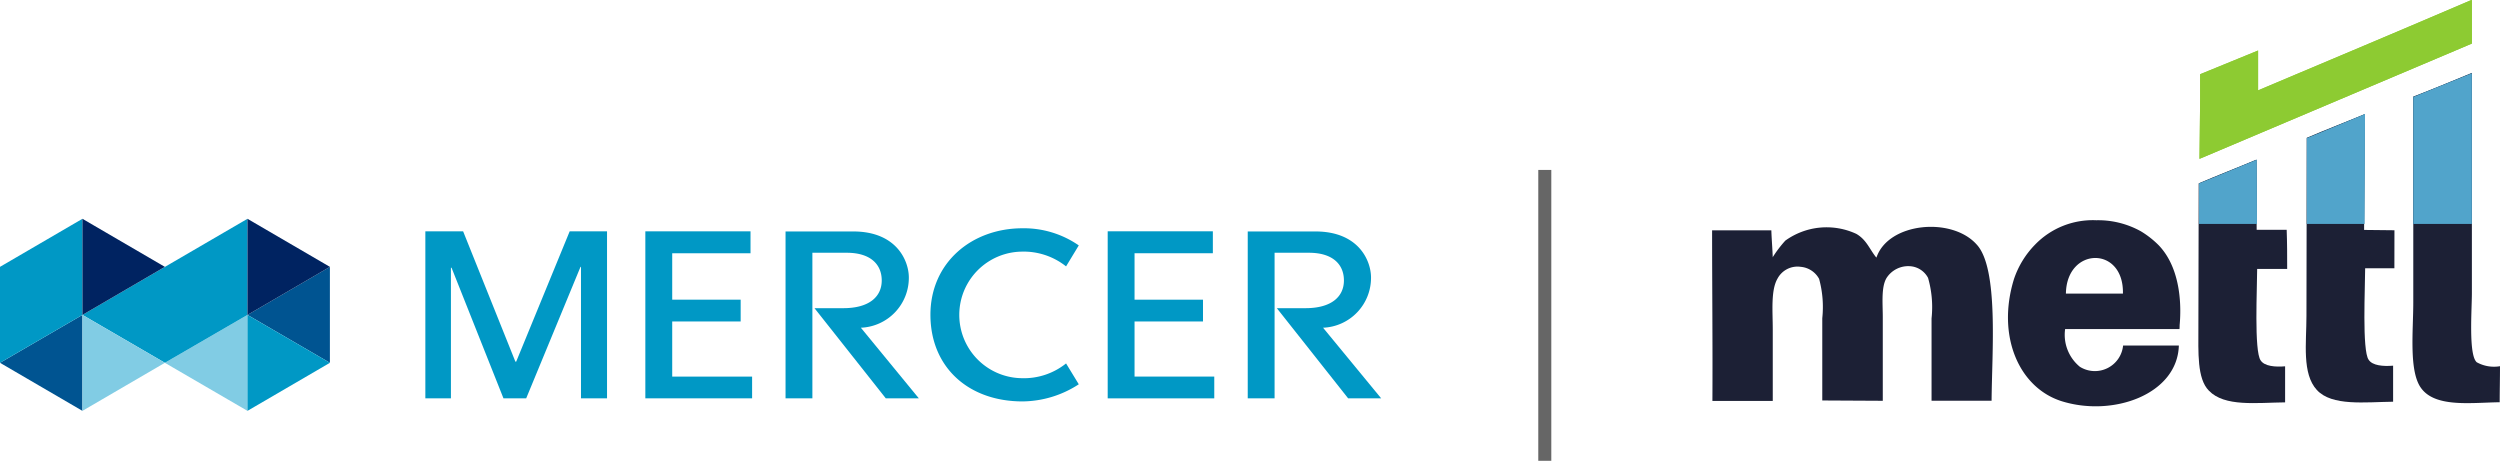
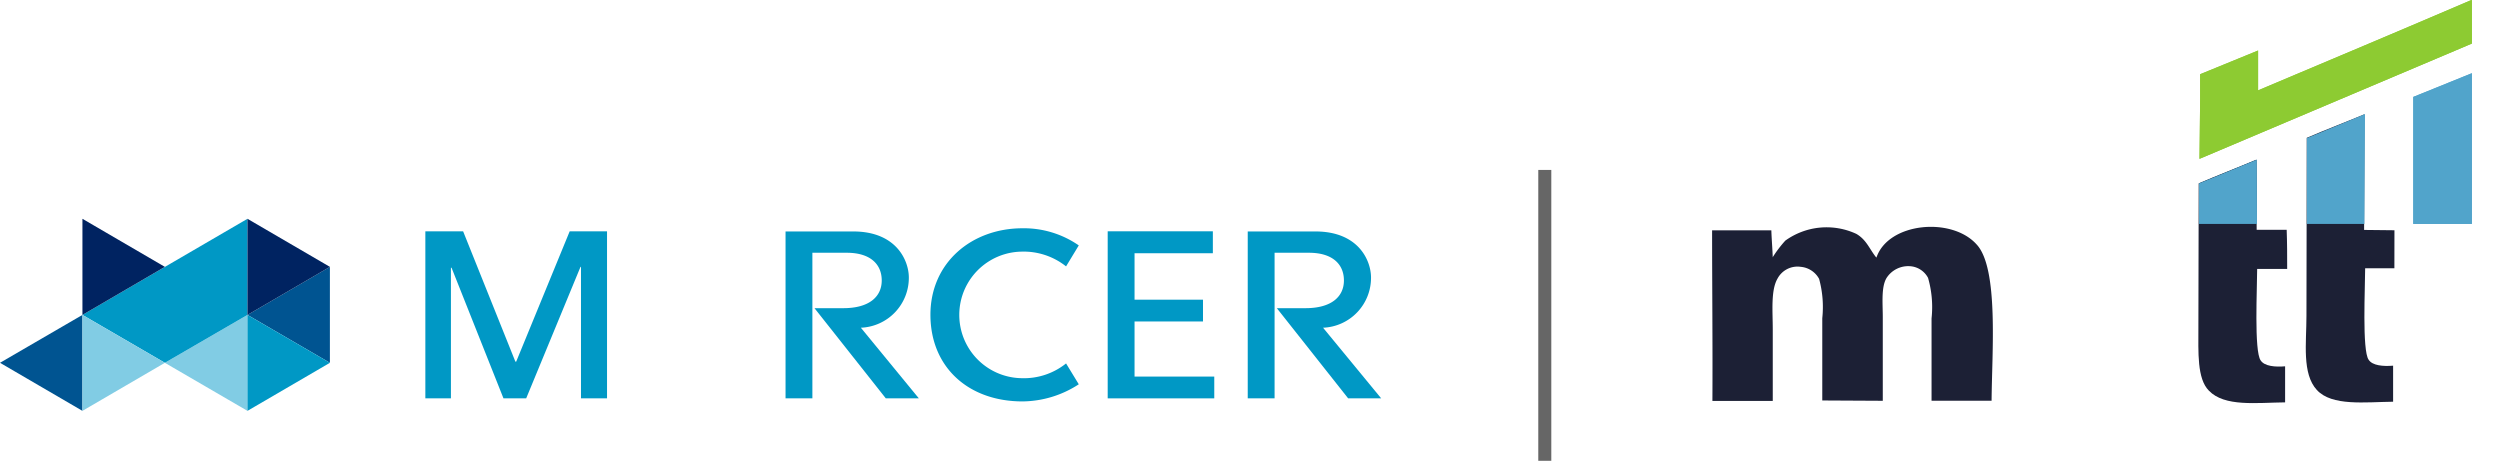
<svg xmlns="http://www.w3.org/2000/svg" width="192" height="35.391" viewBox="0 0 192 35.391">
  <defs>
    <style>.a{fill:#81cce4;}.b{fill:#005491;}.c{fill:#0098c5;}.d{fill:#002361;}.e{fill:none;stroke:#666;stroke-miterlimit:10;}.f{fill:#8dcb32;}.g{fill:#51a4cb;}.h{fill:#1c2035;}</style>
  </defs>
  <g transform="translate(0 13.052)">
    <g transform="translate(0 3.752)">
      <path class="a" d="M110.143,203.969l-6.343-3.69,6.343-3.678Z" transform="translate(-91.138 -189.219)" />
      <path class="b" d="M6.331,203.969,0,200.278,6.331,196.6Z" transform="translate(0 -189.219)" />
      <path class="c" d="M58.231,147.659l6.343-3.678V136.6L51.9,143.981Z" transform="translate(-45.569 -136.6)" />
      <path class="b" d="M162.131,173.969,155.8,170.29l6.331-3.69Z" transform="translate(-136.795 -162.91)" />
      <path class="c" d="M155.8,203.969l6.331-3.69L155.8,196.6Z" transform="translate(-136.795 -189.219)" />
-       <path class="c" d="M6.331,136.6,0,140.29v7.369l6.331-3.678Z" transform="translate(0 -136.6)" />
      <path class="d" d="M51.9,143.981l6.331-3.69L51.9,136.6Z" transform="translate(-45.569 -136.6)" />
      <path class="a" d="M51.9,203.969l6.331-3.69L51.9,196.6Z" transform="translate(-45.569 -189.219)" />
      <path class="d" d="M155.8,143.981l6.331-3.69L155.8,136.6Z" transform="translate(-136.795 -136.6)" />
      <g transform="translate(32.667 0.726)">
        <path class="c" d="M500.382,151.893a3.836,3.836,0,0,0,3.684-3.85c0-1.3-.951-3.543-4.269-3.543h-5.2v12.818h2.061V146.136H499.3c1.83,0,2.684.9,2.684,2.128s-.939,2.128-2.952,2.128H496.82l5.477,6.926h2.537Z" transform="translate(-466.934 -144.254)" />
-         <path class="c" d="M406.3,144.4v12.83h8.2v-1.673h-6.136v-4.232h5.257v-1.673h-5.257v-3.567h6.014V144.4Z" transform="translate(-389.405 -144.166)" />
        <path class="c" d="M596.217,152.882a5.185,5.185,0,0,1-3.44,1.132,4.86,4.86,0,0,1,0-9.718,5.236,5.236,0,0,1,3.44,1.132l.976-1.611a7.4,7.4,0,0,0-4.318-1.316c-3.9,0-7.075,2.633-7.075,6.643s2.9,6.655,7.075,6.655a8.026,8.026,0,0,0,4.318-1.316Z" transform="translate(-547.01 -142.5)" />
        <path class="c" d="M791.382,151.893a3.836,3.836,0,0,0,3.684-3.85c0-1.3-.951-3.543-4.269-3.543h-5.2v12.818h2.062V146.136H790.3c1.83,0,2.684.9,2.684,2.128s-.939,2.128-2.952,2.128h-2.2l5.477,6.926h2.537Z" transform="translate(-722.438 -144.254)" />
        <path class="c" d="M697.4,144.4v12.83h8.185v-1.673h-6.123v-4.232h5.257v-1.673h-5.257v-3.567h6.014V144.4Z" transform="translate(-644.996 -144.166)" />
        <path class="c" d="M274.716,154.413,270.7,144.4h-2.9v12.83h1.964V147.2h.049L273.8,157.23h1.744l4.172-10.1h.037v10.1h2V144.4h-2.867l-4.111,10.013Z" transform="translate(-267.8 -144.166)" />
      </g>
    </g>
    <line class="e" y2="22.339" transform="translate(118.64)" />
  </g>
  <g transform="translate(168.884)">
    <path class="f" d="M1405.683,0l.037.025V3.346L1384.8,12.2l.049-4.588V5.7l4.452-1.821V6.938C1394.729,4.65,1400.231,2.337,1405.683,0Z" transform="translate(-1384.763)" />
    <g transform="translate(0 5.622)">
      <path class="g" d="M1519.4,57.276h4.5V45.7l-4.5,1.821Z" transform="translate(-1502.945 -45.7)" />
-       <path class="g" d="M1452.4,79.639h4.416l.049-8.439-4.464,1.845Z" transform="translate(-1444.117 -68.063)" />
      <path class="g" d="M1384.5,101.521v3.112h4.452l-.024-4.933Z" transform="translate(-1384.5 -93.057)" />
    </g>
  </g>
  <g transform="translate(131.485)">
    <path class="f" d="M1405.683,0l.037.025V3.346L1384.8,12.2l.049-4.588V5.7l4.452-1.821V6.938C1394.729,4.65,1400.231,2.337,1405.683,0Z" transform="translate(-1347.364)" />
    <g transform="translate(0 5.597)">
      <g transform="translate(37.347)">
-         <path class="h" d="M1523.451,45.5V62.4c0,1.329-.268,4.785.378,5.327a2.722,2.722,0,0,0,1.781.3c0,.923-.024,1.821-.024,2.768-2.135.025-4.9.431-6.014-1.058-.976-1.279-.622-4.4-.622-6.606V47.321C1520.438,46.755,1521.939,46.127,1523.451,45.5Z" transform="translate(-1502.442 -45.5)" />
        <path class="h" d="M1458.492,83.222h-2.245c0,1.439-.244,6.323.268,7.024.293.455,1.122.517,1.879.455v2.768c-2.147.025-4.7.357-5.855-.9s-.8-3.6-.8-5.7c0-4.588.024-9.091.024-13.667,1.452-.627,2.952-1.193,4.428-1.808,0,2.952-.024,5.954-.024,8.882l2.33.025Z" transform="translate(-1443.435 -68.214)" />
        <path class="h" d="M1390.889,108.09h-2.305c0,1.439-.244,6.323.268,7.024.293.455,1.122.517,1.878.455v2.768c-2.208.025-4.647.357-5.855-.9-.915-.923-.805-2.952-.805-4.859,0-3.69.024-7.369.024-11.059,1.452-.627,2.952-1.193,4.428-1.821,0,1.784.024,3.58.024,5.388h2.305C1390.889,106.109,1390.889,107.118,1390.889,108.09Z" transform="translate(-1384.066 -93.033)" />
      </g>
      <path class="h" d="M1099.369,154.975h-4.611v-6.323a8.111,8.111,0,0,0-.268-3.112,1.687,1.687,0,0,0-1.415-.9,1.98,1.98,0,0,0-1.769.9c-.427.7-.293,1.956-.293,3.038v6.4l-4.647-.025V148.64a8.2,8.2,0,0,0-.244-3.026,1.778,1.778,0,0,0-1.4-.923,1.737,1.737,0,0,0-1.805.923c-.512.9-.354,2.522-.354,3.875v5.5h-4.635c.024-4.379-.024-8.82-.024-13.1h4.55c.024.7.085,1.4.11,2.14v-.086a9.3,9.3,0,0,1,.964-1.267,5.421,5.421,0,0,1,5.453-.517c.781.455.988,1.132,1.525,1.808h.024c.915-2.682,5.77-3.137,7.685-1C1099.93,144.79,1099.393,151.3,1099.369,154.975Z" transform="translate(-1077.9 -129.794)" />
    </g>
    <g transform="translate(37.4 5.622)">
      <path class="g" d="M1519.4,57.276h4.5V45.7l-4.5,1.821Z" transform="translate(-1502.945 -45.7)" />
      <path class="g" d="M1452.4,79.639h4.416l.049-8.439-4.464,1.845Z" transform="translate(-1444.117 -68.063)" />
      <path class="g" d="M1384.5,101.521v3.112h4.452l-.024-4.933Z" transform="translate(-1384.5 -93.057)" />
    </g>
-     <path class="h" d="M1275.79,139.419a7.048,7.048,0,0,0-1.366-1.07A6.754,6.754,0,0,0,1271,137.5a6.162,6.162,0,0,0-4.7,1.87,6.934,6.934,0,0,0-1.622,2.645c-1.342,4.342.354,8.316,3.635,9.374,3.964,1.255,8.917-.517,9.027-4.269h-4.282a2.178,2.178,0,0,1-3.318,1.636,3.174,3.174,0,0,1-1.134-2.9h8.783q.012-.16.012-.308C1277.5,144.5,1277.632,141.338,1275.79,139.419Zm-2.745,3.715h-4.379C1268.715,139.53,1273.131,139.444,1273.045,143.134Z" transform="translate(-1241.489 -120.585)" />
  </g>
</svg>